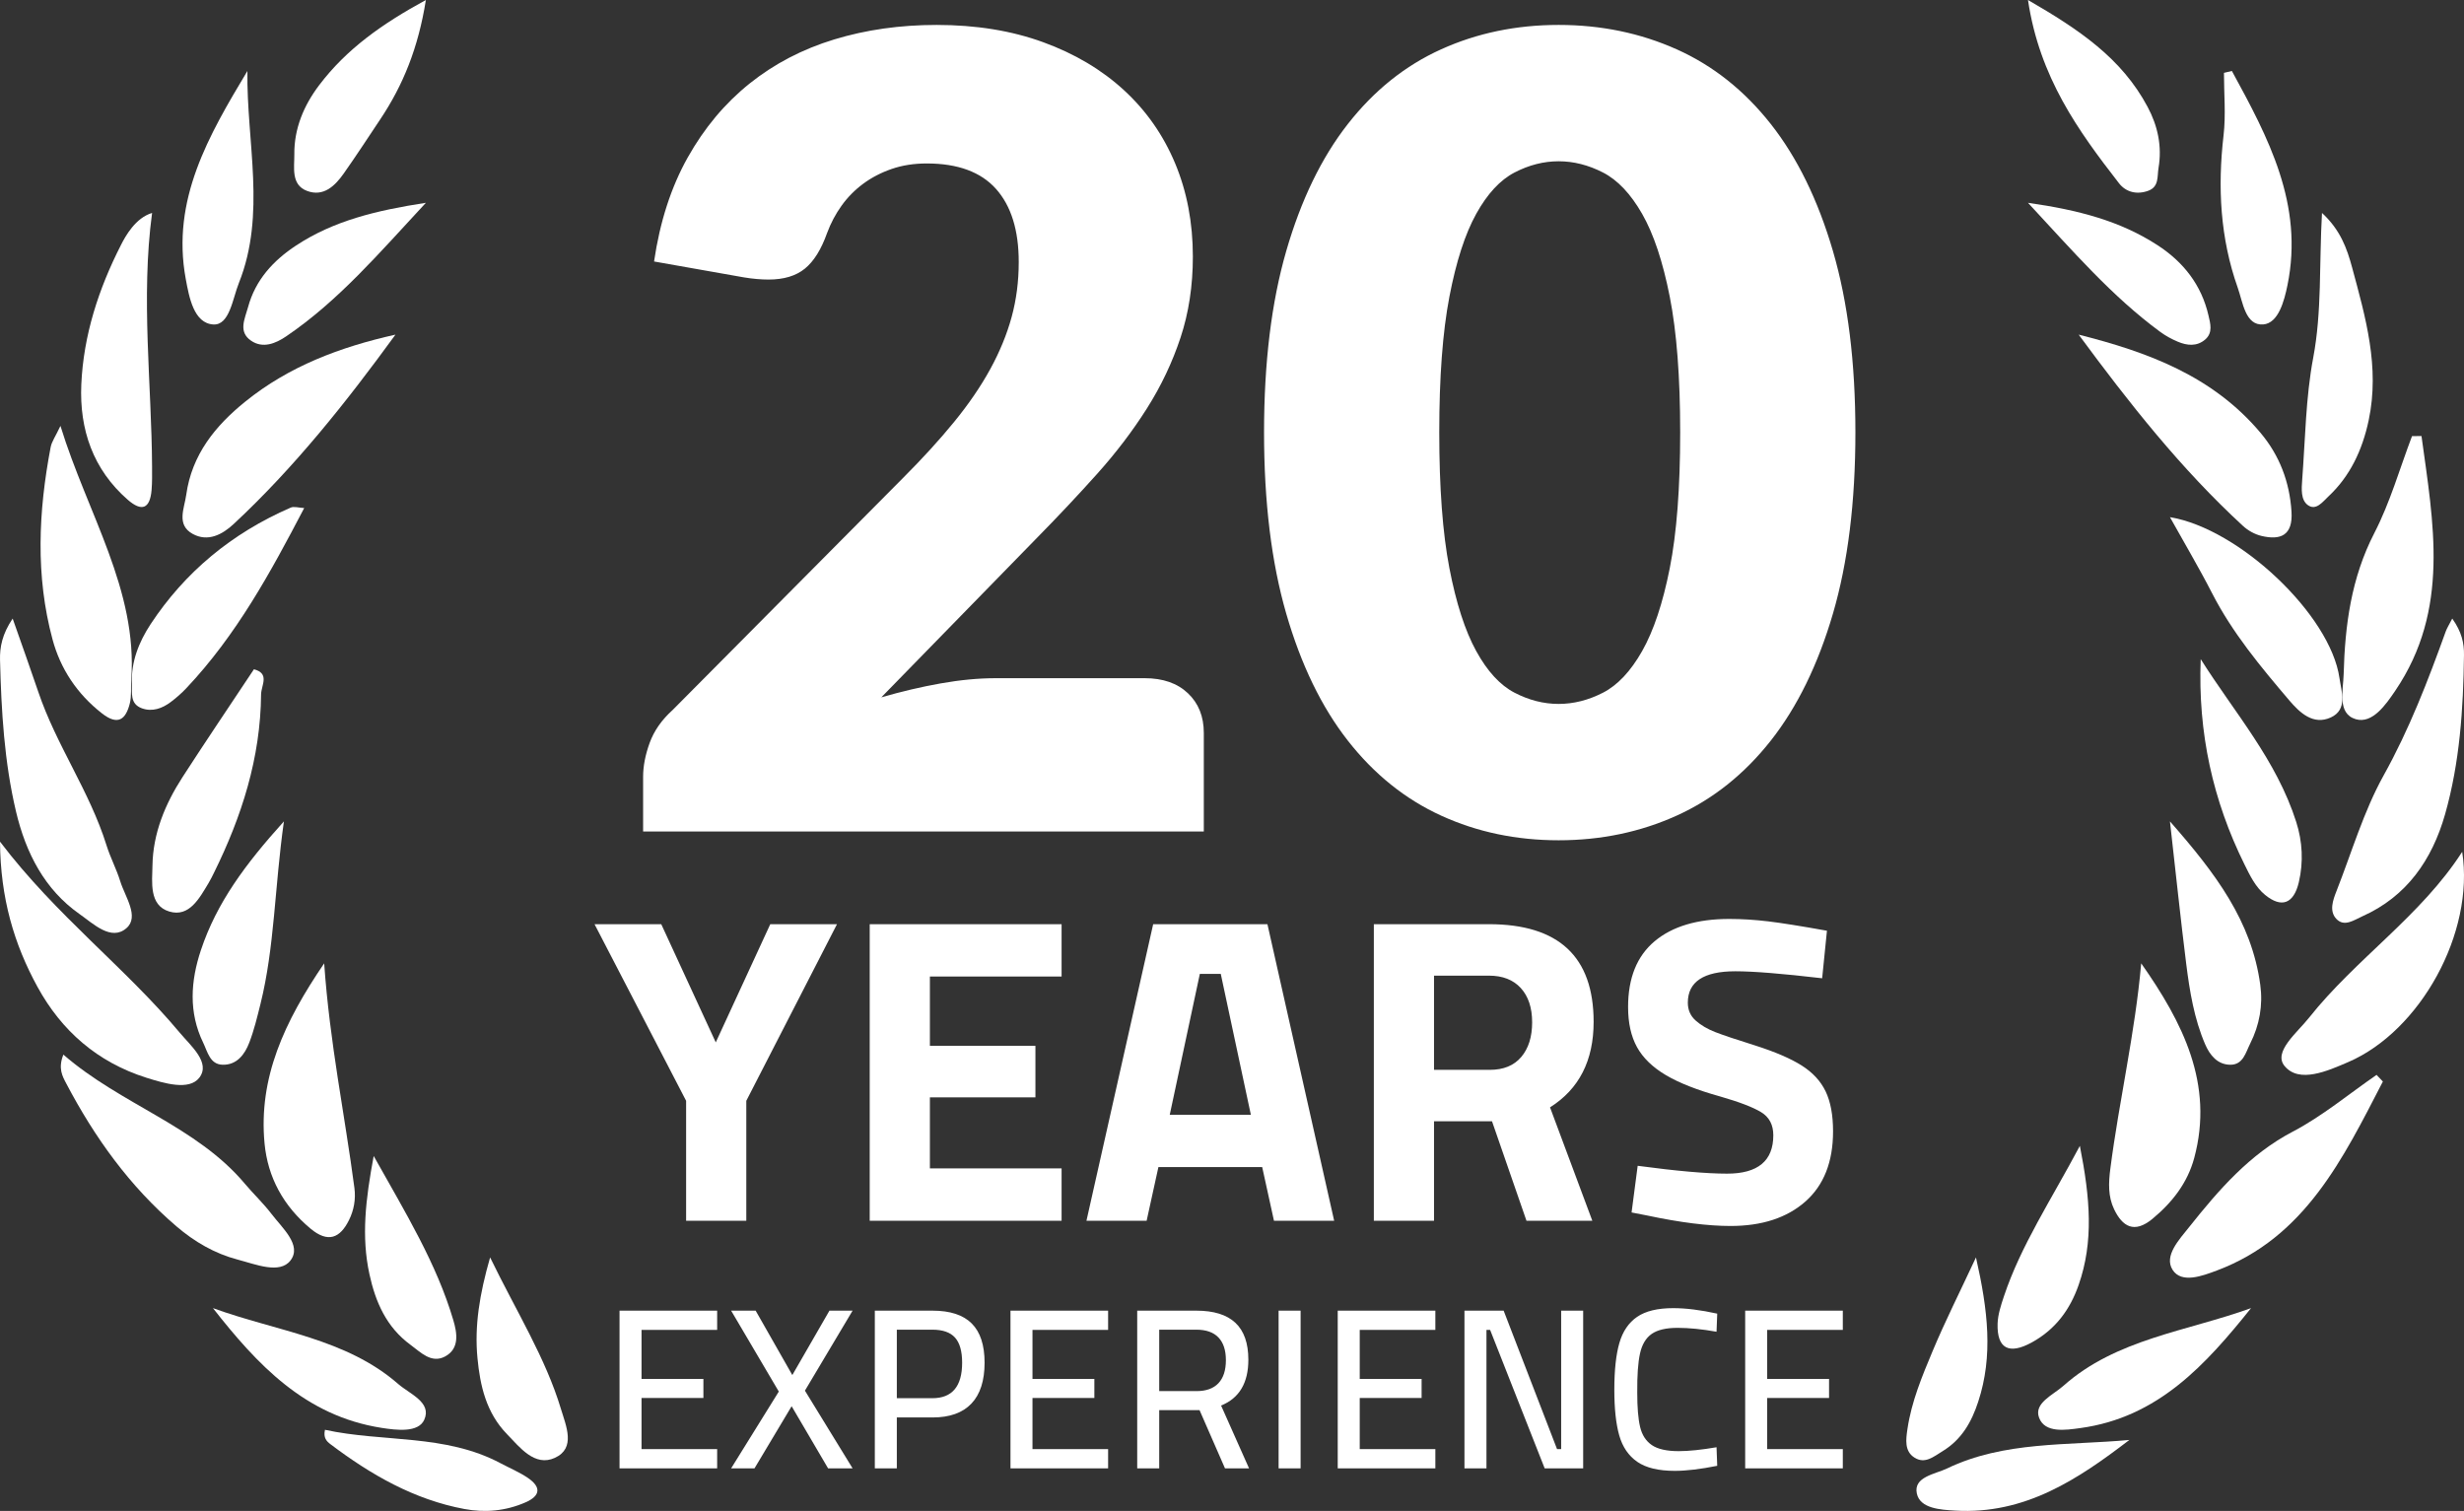
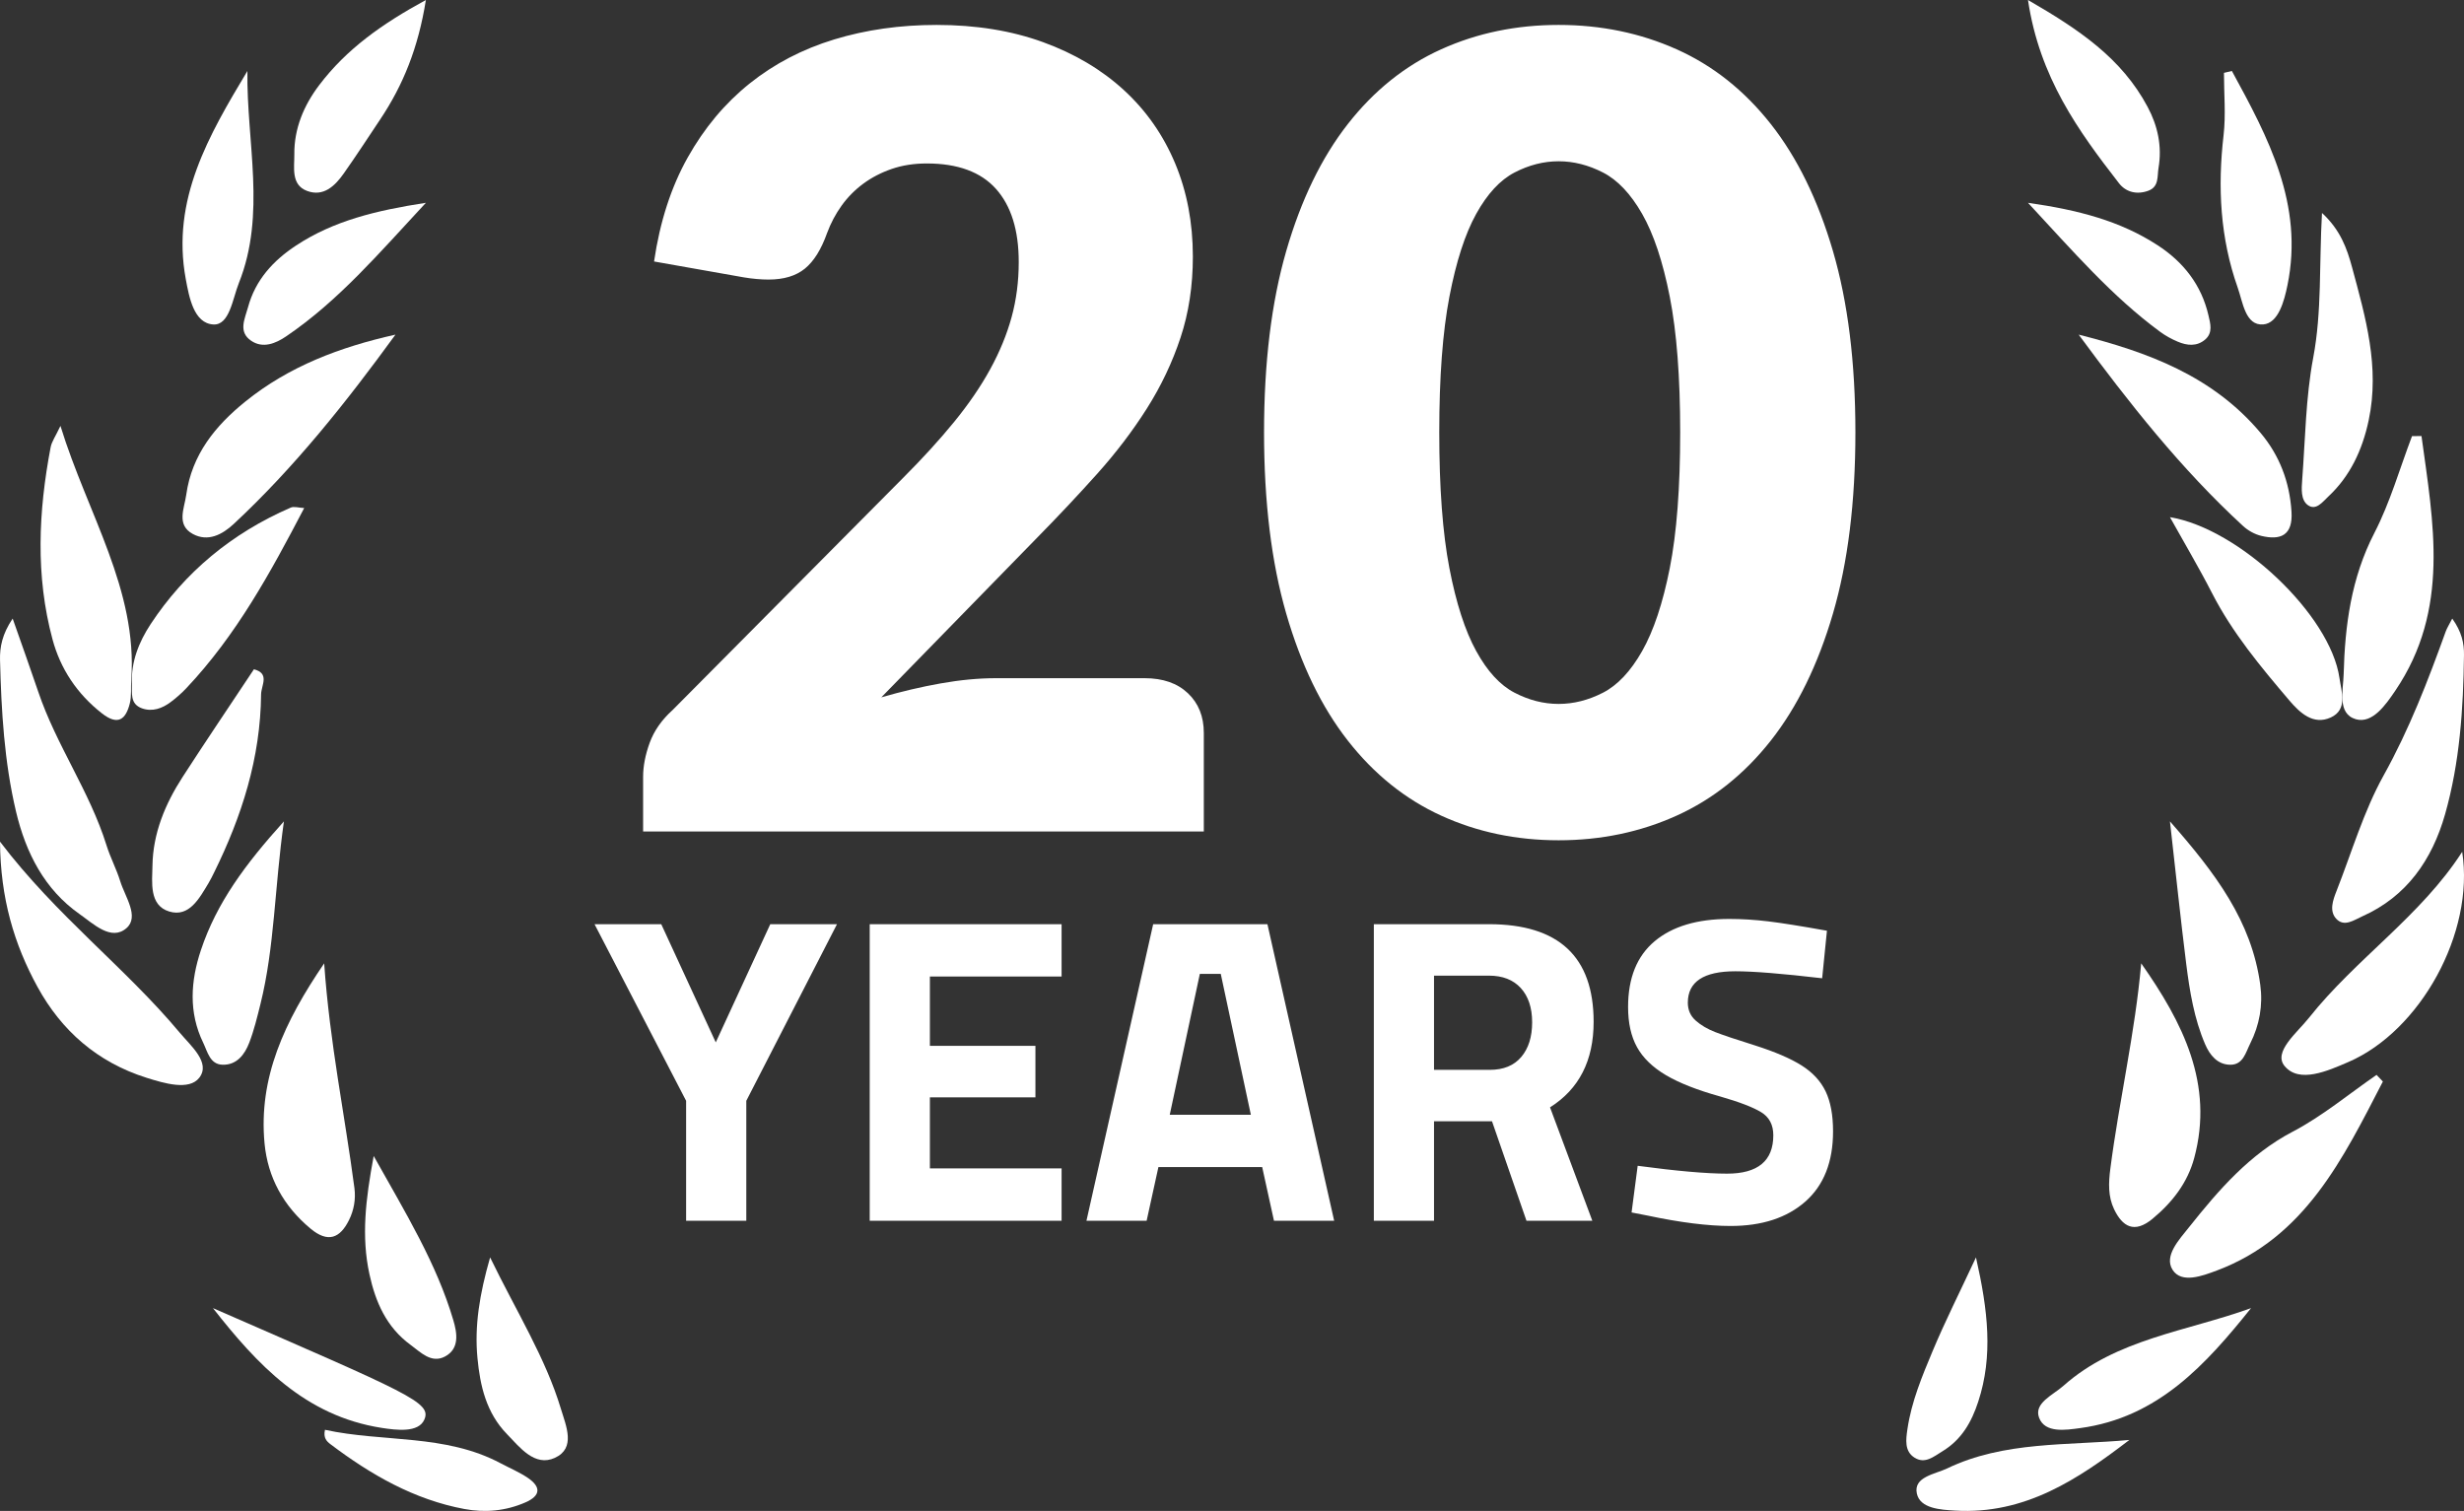
<svg xmlns="http://www.w3.org/2000/svg" width="243px" height="149px" viewBox="0 0 243 149" version="1.1">
  <rect x="0" y="0" width="243" height="149" fill="#333333" stroke="none" />
  <title>Icon/40Years</title>
  <g id="Page-1" stroke="none" stroke-width="1" fill="none" fill-rule="evenodd">
    <g id="Desktop-Home" transform="translate(-242, -175)" fill="#FFFFFF">
      <g id="Group" transform="translate(213, 119)">
        <g id="Left-Wreath" transform="translate(29, 56)">
-           <path d="M6.249,104 C11.93,108.936 19.361,111.039 24.142,116.727 C24.996,117.742 25.979,118.666 26.78,119.718 C27.843,121.111 29.8,122.799 28.648,124.301 C27.592,125.678 25.195,124.674 23.451,124.219 C21.175,123.626 19.169,122.449 17.413,120.946 C12.78,116.986 9.328,112.158 6.541,106.862 C6.15,106.119 5.714,105.369 6.249,104 Z" id="Shape" />
          <path d="M1.249,61 C2.184,63.667 2.999,65.931 3.771,68.213 C5.553,73.495 8.833,78.012 10.503,83.356 C10.879,84.567 11.483,85.695 11.858,86.905 C12.333,88.44 13.769,90.402 12.468,91.532 C10.964,92.836 9.216,91.103 7.818,90.122 C4.419,87.728 2.552,84.147 1.576,80.018 C0.42,75.123 0.13,70.108 0.003,65.088 C-0.029,63.822 0.214,62.531 1.249,61 Z" id="Shape" />
          <path d="M0,83 C5.537,90.296 12.369,95.425 17.719,101.83 C18.824,103.151 20.804,104.796 19.651,106.284 C18.648,107.573 16.201,106.834 14.456,106.286 C9.569,104.747 6.055,101.616 3.707,97.339 C1.383,93.099 0.044,88.574 0,83 Z" id="Shape" />
          <path d="M39,33 C34.145,39.67 29.046,46.086 23.053,51.668 C21.927,52.718 20.504,53.473 19.006,52.652 C17.366,51.755 18.181,50.137 18.365,48.805 C18.916,44.82 21.254,41.977 24.178,39.613 C28.506,36.112 33.551,34.219 39,33 Z" id="Shape" />
          <path d="M31.971,95 C32.52,102.876 34.01,109.977 34.953,117.156 C35.098,118.261 34.904,119.345 34.416,120.325 C33.539,122.09 32.361,122.608 30.624,121.161 C27.951,118.934 26.409,116.112 26.09,112.76 C25.478,106.283 28.043,100.763 31.971,95 Z" id="Shape" />
          <path d="M5.962,42 C8.64,50.71 13.581,58.142 12.944,67.05 C12.888,67.832 12.988,68.646 12.797,69.391 C12.405,70.916 11.656,71.601 10.057,70.351 C7.584,68.42 5.958,65.941 5.18,63.055 C3.489,56.778 3.788,50.435 4.993,44.111 C5.093,43.557 5.467,43.05 5.962,42 Z" id="Shape" />
-           <path d="M14.999,21 C13.877,29.345 14.96,38.021 14.997,46.007 C14.999,46.778 15.014,47.554 14.95,48.321 C14.792,50.174 13.985,50.489 12.603,49.287 C9.173,46.298 7.824,42.344 8.018,37.923 C8.233,33.054 9.73,28.471 11.932,24.153 C12.383,23.259 13.372,21.484 14.999,21 Z" id="Shape" />
          <path d="M30,50.101 C26.68,56.449 23.334,62.616 18.368,67.875 C17.903,68.366 17.383,68.822 16.834,69.235 C16.009,69.855 15.029,70.221 14.002,69.853 C12.789,69.418 13.041,68.321 13.006,67.409 C12.926,65.269 13.681,63.335 14.858,61.546 C18.224,56.443 22.827,52.594 28.674,50.056 C28.991,49.918 29.456,50.074 30,50.101 Z" id="Shape" />
          <path d="M25.748,68.466 C25.694,74.742 23.84,80.521 21.108,86.057 C20.937,86.404 20.766,86.755 20.568,87.083 C19.657,88.595 18.66,90.476 16.7,89.891 C14.679,89.291 15.009,86.977 15.036,85.354 C15.086,82.18 16.291,79.279 17.995,76.644 C20.305,73.068 22.691,69.546 25.043,66 C26.63,66.418 25.769,67.569 25.748,68.466 Z" id="Shape" />
          <path d="M28,81 C27.073,87.552 27.087,93.379 25.685,99.019 C25.366,100.297 25.056,101.592 24.584,102.819 C24.131,104.003 23.345,105.032 21.959,104.999 C20.701,104.97 20.475,103.729 20.04,102.831 C18.583,99.834 18.799,96.744 19.814,93.695 C21.366,89.034 24.191,85.222 28,81 Z" id="Shape" />
          <path d="M24.399,7 C24.305,14.043 26.272,21.101 23.558,27.909 C22.935,29.475 22.634,32.089 21.042,31.998 C19.119,31.886 18.654,29.331 18.318,27.506 C16.875,19.688 20.6,13.334 24.399,7 Z" id="Shape" />
          <path d="M42,0 C41.25,4.727 39.748,8.404 37.501,11.767 C36.306,13.557 35.132,15.362 33.894,17.116 C33.013,18.367 31.885,19.422 30.291,18.831 C28.668,18.23 29.042,16.486 29.027,15.235 C28.996,12.689 29.96,10.403 31.473,8.402 C34.179,4.83 37.674,2.354 42,0 Z" id="Shape" />
-           <path d="M21,129 C27.268,131.283 34.12,131.984 39.27,136.482 C40.415,137.479 42.607,138.288 41.841,140.007 C41.265,141.306 39.109,141.038 37.637,140.81 C30.065,139.631 25.346,134.535 21,129 Z" id="Shape" />
+           <path d="M21,129 C40.415,137.479 42.607,138.288 41.841,140.007 C41.265,141.306 39.109,141.038 37.637,140.81 C30.065,139.631 25.346,134.535 21,129 Z" id="Shape" />
          <path d="M42,20 C37.4,24.95 33.399,29.656 28.217,33.173 C27.182,33.877 25.925,34.393 24.765,33.601 C23.462,32.715 24.15,31.438 24.463,30.288 C25.188,27.612 26.938,25.699 29.199,24.211 C32.896,21.776 37.077,20.757 42,20 Z" id="Shape" />
          <path d="M32.048,141 C37.785,142.25 43.894,141.389 49.363,144.297 C50.268,144.776 51.225,145.176 52.066,145.748 C53.368,146.64 53.33,147.498 51.817,148.159 C49.874,149.008 47.843,149.193 45.799,148.81 C40.841,147.885 36.574,145.431 32.588,142.419 C32.218,142.137 31.87,141.801 32.048,141 Z" id="Shape" />
          <path d="M36.854,114 C40.013,119.635 43.061,124.613 44.709,130.201 C45.067,131.409 45.364,132.997 43.875,133.779 C42.528,134.483 41.473,133.342 40.502,132.634 C38.104,130.884 37.031,128.397 36.436,125.663 C35.625,121.953 36.05,118.301 36.854,114 Z" id="Shape" />
          <path d="M48.335,124 C50.935,129.355 53.798,133.892 55.32,138.944 C55.829,140.63 56.81,142.809 54.723,143.766 C52.729,144.678 51.257,142.719 50.009,141.438 C47.943,139.319 47.346,136.637 47.088,133.929 C46.784,130.758 47.288,127.641 48.335,124 Z" id="Shape" />
        </g>
        <g id="Right-Wreath" transform="translate(217, 56)">
          <path d="M47,106.654 C43.072,114.254 39.313,122.04 30.621,125.294 C29.228,125.815 27.137,126.617 26.255,125.217 C25.392,123.845 26.918,122.236 27.893,121.009 C30.826,117.326 33.857,113.822 38.125,111.589 C41.04,110.064 43.639,107.887 46.375,106 C46.586,106.217 46.793,106.44 47,106.654 Z" id="Shape" />
          <path d="M53.841,61 C54.783,62.318 55.016,63.449 54.999,64.591 C54.932,69.895 54.585,75.19 53.134,80.299 C51.85,84.818 49.32,88.428 44.975,90.362 C44.172,90.719 43.188,91.457 42.399,90.604 C41.691,89.839 42.071,88.773 42.425,87.873 C43.932,84.047 45.1,80.015 47.077,76.462 C49.607,71.917 51.446,67.13 53.199,62.27 C53.321,61.938 53.517,61.633 53.841,61 Z" id="Shape" />
          <path d="M54.821,84 C56.067,92.018 50.661,101.692 43.589,104.734 C41.542,105.616 38.756,106.862 37.312,105.134 C36.144,103.733 38.547,101.843 39.718,100.362 C44.323,94.555 50.763,90.321 54.821,84 Z" id="Shape" />
          <path d="M17,33 C23.794,34.714 30.214,37.062 34.948,42.701 C36.805,44.917 37.802,47.517 37.988,50.458 C38.139,52.819 36.89,53.297 35.017,52.848 C34.372,52.695 33.705,52.326 33.209,51.87 C27.101,46.254 21.966,39.741 17,33 Z" id="Shape" />
          <path d="M50.808,43 C51.972,51.524 53.652,60.105 48.225,68.11 C47.308,69.463 45.979,71.404 44.334,70.926 C42.47,70.384 43.09,68.071 43.132,66.483 C43.259,61.678 43.87,57 46.161,52.559 C47.723,49.531 48.659,46.203 49.874,43.009 C50.188,43.004 50.496,43.002 50.808,43 Z" id="Shape" />
          <path d="M23.166,95 C27.253,100.824 30.365,106.896 28.392,114.205 C27.733,116.635 26.25,118.562 24.276,120.195 C22.481,121.68 21.316,120.961 20.495,119.256 C19.888,117.994 19.941,116.65 20.121,115.258 C20.991,108.522 22.561,101.876 23.166,95 Z" id="Shape" />
          <path d="M40.995,21 C42.808,22.67 43.46,24.502 43.965,26.376 C45.291,31.285 46.71,36.19 45.601,41.443 C44.972,44.41 43.747,46.978 41.639,48.946 C41.064,49.484 40.402,50.407 39.586,49.801 C38.894,49.287 38.977,48.198 39.042,47.33 C39.349,43.303 39.388,39.203 40.13,35.275 C40.993,30.698 40.709,26.104 40.995,21 Z" id="Shape" />
          <path d="M26,51 C32.82,52.12 41.831,60.642 42.719,66.869 C42.907,68.193 43.56,69.975 41.864,70.752 C40.137,71.546 38.804,70.282 37.783,69.085 C34.945,65.755 32.156,62.399 30.16,58.508 C28.866,55.984 27.412,53.536 26,51 Z" id="Shape" />
-           <path d="M29.035,65 C32.344,70.255 36.503,74.928 38.457,81.066 C39.071,82.997 39.177,85.005 38.711,87.002 C38.21,89.131 37.005,89.579 35.381,88.248 C34.431,87.471 33.899,86.355 33.354,85.254 C30.24,78.969 28.746,72.267 29.035,65 Z" id="Shape" />
          <path d="M26,81 C30.507,86.131 34.052,90.833 34.908,97.116 C35.184,99.124 34.834,101.086 33.919,102.901 C33.468,103.796 33.219,105.016 31.944,105 C30.695,104.987 29.944,104.072 29.477,102.996 C28.386,100.465 27.945,97.749 27.603,95.036 C27.052,90.651 26.597,86.255 26,81 Z" id="Shape" />
          <path d="M32.109,7 C35.691,13.561 39.221,20.154 37.591,28.122 C37.275,29.663 36.701,31.877 35.2,31.994 C33.435,32.13 33.192,29.805 32.683,28.367 C30.955,23.488 30.693,18.469 31.288,13.346 C31.523,11.318 31.327,9.241 31.327,7.184 C31.587,7.122 31.847,7.06 32.109,7 Z" id="Shape" />
          <path d="M12,0 C17.037,2.913 21.238,5.732 23.8,10.545 C24.797,12.411 25.237,14.426 24.874,16.559 C24.734,17.383 24.947,18.416 23.857,18.814 C22.729,19.224 21.656,18.946 20.975,18.071 C16.964,12.906 13.134,7.622 12,0 Z" id="Shape" />
          <path d="M34,129 C29.538,134.56 24.84,139.788 17.152,140.831 C15.726,141.025 13.669,141.353 13.093,139.805 C12.558,138.368 14.462,137.578 15.491,136.665 C20.709,132.028 27.664,131.296 34,129 Z" id="Shape" />
          <path d="M12,20 C16.991,20.71 21.101,21.794 24.768,24.174 C27.343,25.844 29.109,28.109 29.8,31.105 C29.987,31.909 30.254,32.818 29.473,33.485 C28.653,34.186 27.691,34.084 26.775,33.697 C26.167,33.442 25.571,33.117 25.04,32.726 C20.276,29.224 16.454,24.793 12,20 Z" id="Shape" />
          <path d="M22,142 C16.925,145.884 11.713,149.372 4.815,148.968 C3.38,148.883 1.359,148.77 1.04,147.288 C0.681,145.635 2.851,145.375 4.016,144.815 C9.641,142.101 15.91,142.566 22,142 Z" id="Shape" />
-           <path d="M17.116,113 C18.131,118.14 18.494,122.437 16.992,126.724 C16.157,129.117 14.735,131.093 12.363,132.391 C10.121,133.615 8.936,132.99 9.003,130.547 C9.029,129.64 9.333,128.72 9.627,127.84 C11.3,122.825 14.261,118.374 17.116,113 Z" id="Shape" />
          <path d="M6.871,124 C8.052,129.213 8.578,133.717 7.089,138.239 C6.44,140.219 5.467,141.957 3.579,143.108 C2.671,143.666 1.841,144.387 0.821,143.752 C-0.207,143.117 -0.036,141.938 0.111,140.933 C0.507,138.224 1.563,135.705 2.606,133.211 C3.829,130.293 5.257,127.461 6.871,124 Z" id="Shape" />
        </g>
-         <path d="M92.268,187.15 L92.268,191.986 L98.37,191.986 L98.37,193.862 L92.268,193.862 L92.268,198.902 L99.726,198.902 L99.726,200.8 L90.099,200.8 L90.099,185.251 L99.726,185.251 L99.726,187.15 L92.268,187.15 Z M105.806,193.229 L101.105,185.251 L103.523,185.251 L107.139,191.602 L110.8,185.251 L113.083,185.251 L108.382,193.139 L113.083,200.8 L110.665,200.8 L107.071,194.675 L103.41,200.8 L101.105,200.8 L105.806,193.229 Z M115.275,185.251 L120.97,185.251 C122.703,185.251 123.991,185.673 124.835,186.517 C125.679,187.361 126.1,188.649 126.1,190.381 C126.1,192.159 125.667,193.504 124.801,194.416 C123.935,195.327 122.658,195.783 120.97,195.783 L117.445,195.783 L117.445,200.8 L115.275,200.8 L115.275,185.251 Z M120.948,193.884 C122.906,193.884 123.886,192.717 123.886,190.381 C123.886,189.251 123.652,188.427 123.185,187.907 C122.718,187.387 121.972,187.127 120.948,187.127 L117.445,187.127 L117.445,193.884 L120.948,193.884 Z M130.824,187.15 L130.824,191.986 L136.926,191.986 L136.926,193.862 L130.824,193.862 L130.824,198.902 L138.282,198.902 L138.282,200.8 L128.654,200.8 L128.654,185.251 L138.282,185.251 L138.282,187.15 L130.824,187.15 Z M141.152,185.251 L146.983,185.251 C148.701,185.251 149.985,185.65 150.836,186.449 C151.687,187.248 152.113,188.46 152.113,190.088 C152.113,192.378 151.217,193.884 149.424,194.608 L152.181,200.8 L149.808,200.8 L147.299,195.06 L143.322,195.06 L143.322,200.8 L141.152,200.8 L141.152,185.251 Z M147.006,193.184 C147.955,193.184 148.674,192.924 149.164,192.404 C149.653,191.884 149.898,191.127 149.898,190.133 C149.898,189.153 149.653,188.408 149.164,187.895 C148.674,187.383 147.947,187.127 146.983,187.127 L143.322,187.127 L143.322,193.184 L147.006,193.184 Z M155.096,185.251 L157.266,185.251 L157.266,200.8 L155.096,200.8 L155.096,185.251 Z M163.097,187.15 L163.097,191.986 L169.199,191.986 L169.199,193.862 L163.097,193.862 L163.097,198.902 L170.555,198.902 L170.555,200.8 L160.927,200.8 L160.927,185.251 L170.555,185.251 L170.555,187.15 L163.097,187.15 Z M185.132,185.251 L185.132,200.8 L181.335,200.8 L175.956,187.15 L175.595,187.15 L175.595,200.8 L173.425,200.8 L173.425,185.251 L177.29,185.251 L182.555,198.902 L182.962,198.902 L182.962,185.251 L185.132,185.251 Z M194.172,201.049 C192.56,201.049 191.324,200.751 190.465,200.156 C189.606,199.561 189.015,198.694 188.691,197.557 C188.367,196.419 188.205,194.916 188.205,193.048 C188.205,191.12 188.371,189.583 188.703,188.438 C189.034,187.293 189.618,186.434 190.454,185.861 C191.29,185.289 192.477,185.003 194.014,185.003 C195.264,185.003 196.71,185.183 198.353,185.545 L198.285,187.33 C196.854,187.074 195.573,186.946 194.443,186.946 C193.313,186.946 192.462,187.146 191.889,187.545 C191.317,187.944 190.932,188.588 190.737,189.477 C190.541,190.366 190.45,191.655 190.465,193.342 C190.465,194.803 190.559,195.93 190.748,196.721 C190.936,197.512 191.32,198.107 191.9,198.506 C192.48,198.905 193.366,199.105 194.556,199.105 C195.55,199.105 196.793,198.977 198.285,198.721 L198.353,200.551 C196.695,200.883 195.302,201.049 194.172,201.049 Z M203.28,187.15 L203.28,191.986 L209.382,191.986 L209.382,193.862 L203.28,193.862 L203.28,198.902 L210.738,198.902 L210.738,200.8 L201.11,200.8 L201.11,185.251 L210.738,185.251 L210.738,187.15 L203.28,187.15 Z" id="EXPERIENCE" />
        <path d="M96.665,164.557 L87.633,147.139 L94.213,147.139 L99.589,158.794 L104.965,147.139 L111.545,147.139 L102.6,164.557 L102.6,176.384 L96.665,176.384 L96.665,164.557 Z M120.706,152.3 L120.706,159.138 L131.114,159.138 L131.114,164.213 L120.706,164.213 L120.706,171.223 L133.695,171.223 L133.695,176.384 L114.771,176.384 L114.771,147.139 L133.695,147.139 L133.695,152.3 L120.706,152.3 Z M153.478,171.094 L143.242,171.094 L142.081,176.384 L136.146,176.384 L142.726,147.139 L153.994,147.139 L160.575,176.384 L154.639,176.384 L153.478,171.094 Z M149.392,152.041 L147.328,152.041 L144.361,165.933 L152.36,165.933 L149.392,152.041 Z M164.488,147.139 L175.842,147.139 C182.724,147.139 186.164,150.35 186.164,156.772 C186.164,160.586 184.731,163.396 181.864,165.202 L186.035,176.384 L179.541,176.384 L176.143,166.578 L170.423,166.578 L170.423,176.384 L164.488,176.384 L164.488,147.139 Z M175.928,161.503 C177.276,161.503 178.308,161.08 179.025,160.234 C179.742,159.389 180.1,158.249 180.1,156.815 C180.1,155.382 179.727,154.256 178.982,153.439 C178.237,152.622 177.19,152.214 175.842,152.214 L170.423,152.214 L170.423,161.503 L175.928,161.503 Z M199.669,176.9 C197.432,176.9 194.694,176.556 191.454,175.868 L189.906,175.567 L190.508,170.965 C194.35,171.481 197.289,171.739 199.325,171.739 C202.364,171.739 203.884,170.478 203.884,167.954 C203.884,166.922 203.482,166.162 202.679,165.675 C201.877,165.188 200.529,164.671 198.637,164.127 C196.372,163.496 194.587,162.793 193.282,162.019 C191.978,161.245 191.031,160.328 190.444,159.267 C189.856,158.206 189.562,156.887 189.562,155.31 C189.562,152.443 190.436,150.278 192.185,148.816 C193.934,147.354 196.386,146.622 199.54,146.622 C200.773,146.622 202.049,146.701 203.368,146.859 C204.686,147.017 206.622,147.325 209.174,147.784 L208.701,152.472 C204.772,152.013 201.92,151.783 200.142,151.783 C197.017,151.783 195.454,152.816 195.454,154.88 C195.454,155.597 195.712,156.185 196.228,156.643 C196.744,157.102 197.389,157.482 198.164,157.783 C198.938,158.084 200.242,158.521 202.077,159.095 C204.056,159.726 205.59,160.385 206.679,161.073 C207.769,161.761 208.557,162.614 209.045,163.632 C209.532,164.65 209.776,165.962 209.776,167.567 C209.776,170.578 208.865,172.886 207.045,174.492 C205.224,176.097 202.765,176.9 199.669,176.9 Z" id="YEARS" />
        <path d="M121.368,58.458 C125.256,58.458 128.757,59.025 131.871,60.159 C134.985,61.293 137.64,62.868 139.836,64.884 C142.032,66.9 143.715,69.303 144.885,72.093 C146.055,74.883 146.64,77.952 146.64,81.3 C146.64,84.18 146.235,86.844 145.425,89.292 C144.615,91.74 143.508,94.071 142.104,96.285 C140.7,98.499 139.071,100.641 137.217,102.711 C135.363,104.781 133.392,106.878 131.304,109.002 L115.914,124.77 C117.894,124.194 119.847,123.735 121.773,123.393 C123.699,123.051 125.508,122.88 127.2,122.88 L141.888,122.88 C143.688,122.88 145.11,123.375 146.154,124.365 C147.198,125.355 147.72,126.66 147.72,128.28 L147.72,138 L92.424,138 L92.424,132.6 C92.424,131.556 92.64,130.44 93.072,129.252 C93.504,128.064 94.26,126.984 95.34,126.012 L118.02,103.17 C119.964,101.226 121.656,99.372 123.096,97.608 C124.536,95.844 125.724,94.107 126.66,92.397 C127.596,90.687 128.298,88.977 128.766,87.267 C129.234,85.557 129.468,83.748 129.468,81.84 C129.468,78.708 128.721,76.305 127.227,74.631 C125.733,72.957 123.456,72.12 120.396,72.12 C119.136,72.12 117.984,72.3 116.94,72.66 C115.896,73.02 114.96,73.506 114.132,74.118 C113.304,74.73 112.593,75.45 111.999,76.278 C111.405,77.106 110.928,78.006 110.568,78.978 C109.992,80.598 109.263,81.768 108.381,82.488 C107.499,83.208 106.302,83.568 104.79,83.568 C104.43,83.568 104.043,83.55 103.629,83.514 C103.215,83.478 102.792,83.424 102.36,83.352 L93.504,81.786 C94.08,77.862 95.187,74.442 96.825,71.526 C98.463,68.61 100.497,66.18 102.927,64.236 C105.357,62.292 108.138,60.843 111.27,59.889 C114.402,58.935 117.768,58.458 121.368,58.458 Z M211.98,98.634 C211.98,105.51 211.242,111.468 209.766,116.508 C208.29,121.548 206.247,125.724 203.637,129.036 C201.027,132.348 197.931,134.814 194.349,136.434 C190.767,138.054 186.888,138.864 182.712,138.864 C178.536,138.864 174.675,138.054 171.129,136.434 C167.583,134.814 164.514,132.348 161.922,129.036 C159.33,125.724 157.305,121.548 155.847,116.508 C154.389,111.468 153.66,105.51 153.66,98.634 C153.66,91.758 154.389,85.8 155.847,80.76 C157.305,75.72 159.33,71.544 161.922,68.232 C164.514,64.92 167.583,62.463 171.129,60.861 C174.675,59.259 178.536,58.458 182.712,58.458 C186.888,58.458 190.767,59.259 194.349,60.861 C197.931,62.463 201.027,64.92 203.637,68.232 C206.247,71.544 208.29,75.72 209.766,80.76 C211.242,85.8 211.98,91.758 211.98,98.634 Z M194.7,98.634 C194.7,93.198 194.358,88.743 193.674,85.269 C192.99,81.795 192.081,79.068 190.947,77.088 C189.813,75.108 188.526,73.749 187.086,73.011 C185.646,72.273 184.188,71.904 182.712,71.904 C181.236,71.904 179.787,72.273 178.365,73.011 C176.943,73.749 175.683,75.108 174.585,77.088 C173.487,79.068 172.605,81.795 171.939,85.269 C171.273,88.743 170.94,93.198 170.94,98.634 C170.94,104.106 171.273,108.57 171.939,112.026 C172.605,115.482 173.487,118.209 174.585,120.207 C175.683,122.205 176.943,123.573 178.365,124.311 C179.787,125.049 181.236,125.418 182.712,125.418 C184.188,125.418 185.646,125.049 187.086,124.311 C188.526,123.573 189.813,122.205 190.947,120.207 C192.081,118.209 192.99,115.482 193.674,112.026 C194.358,108.57 194.7,104.106 194.7,98.634 Z" id="20" />
      </g>
    </g>
  </g>
</svg>